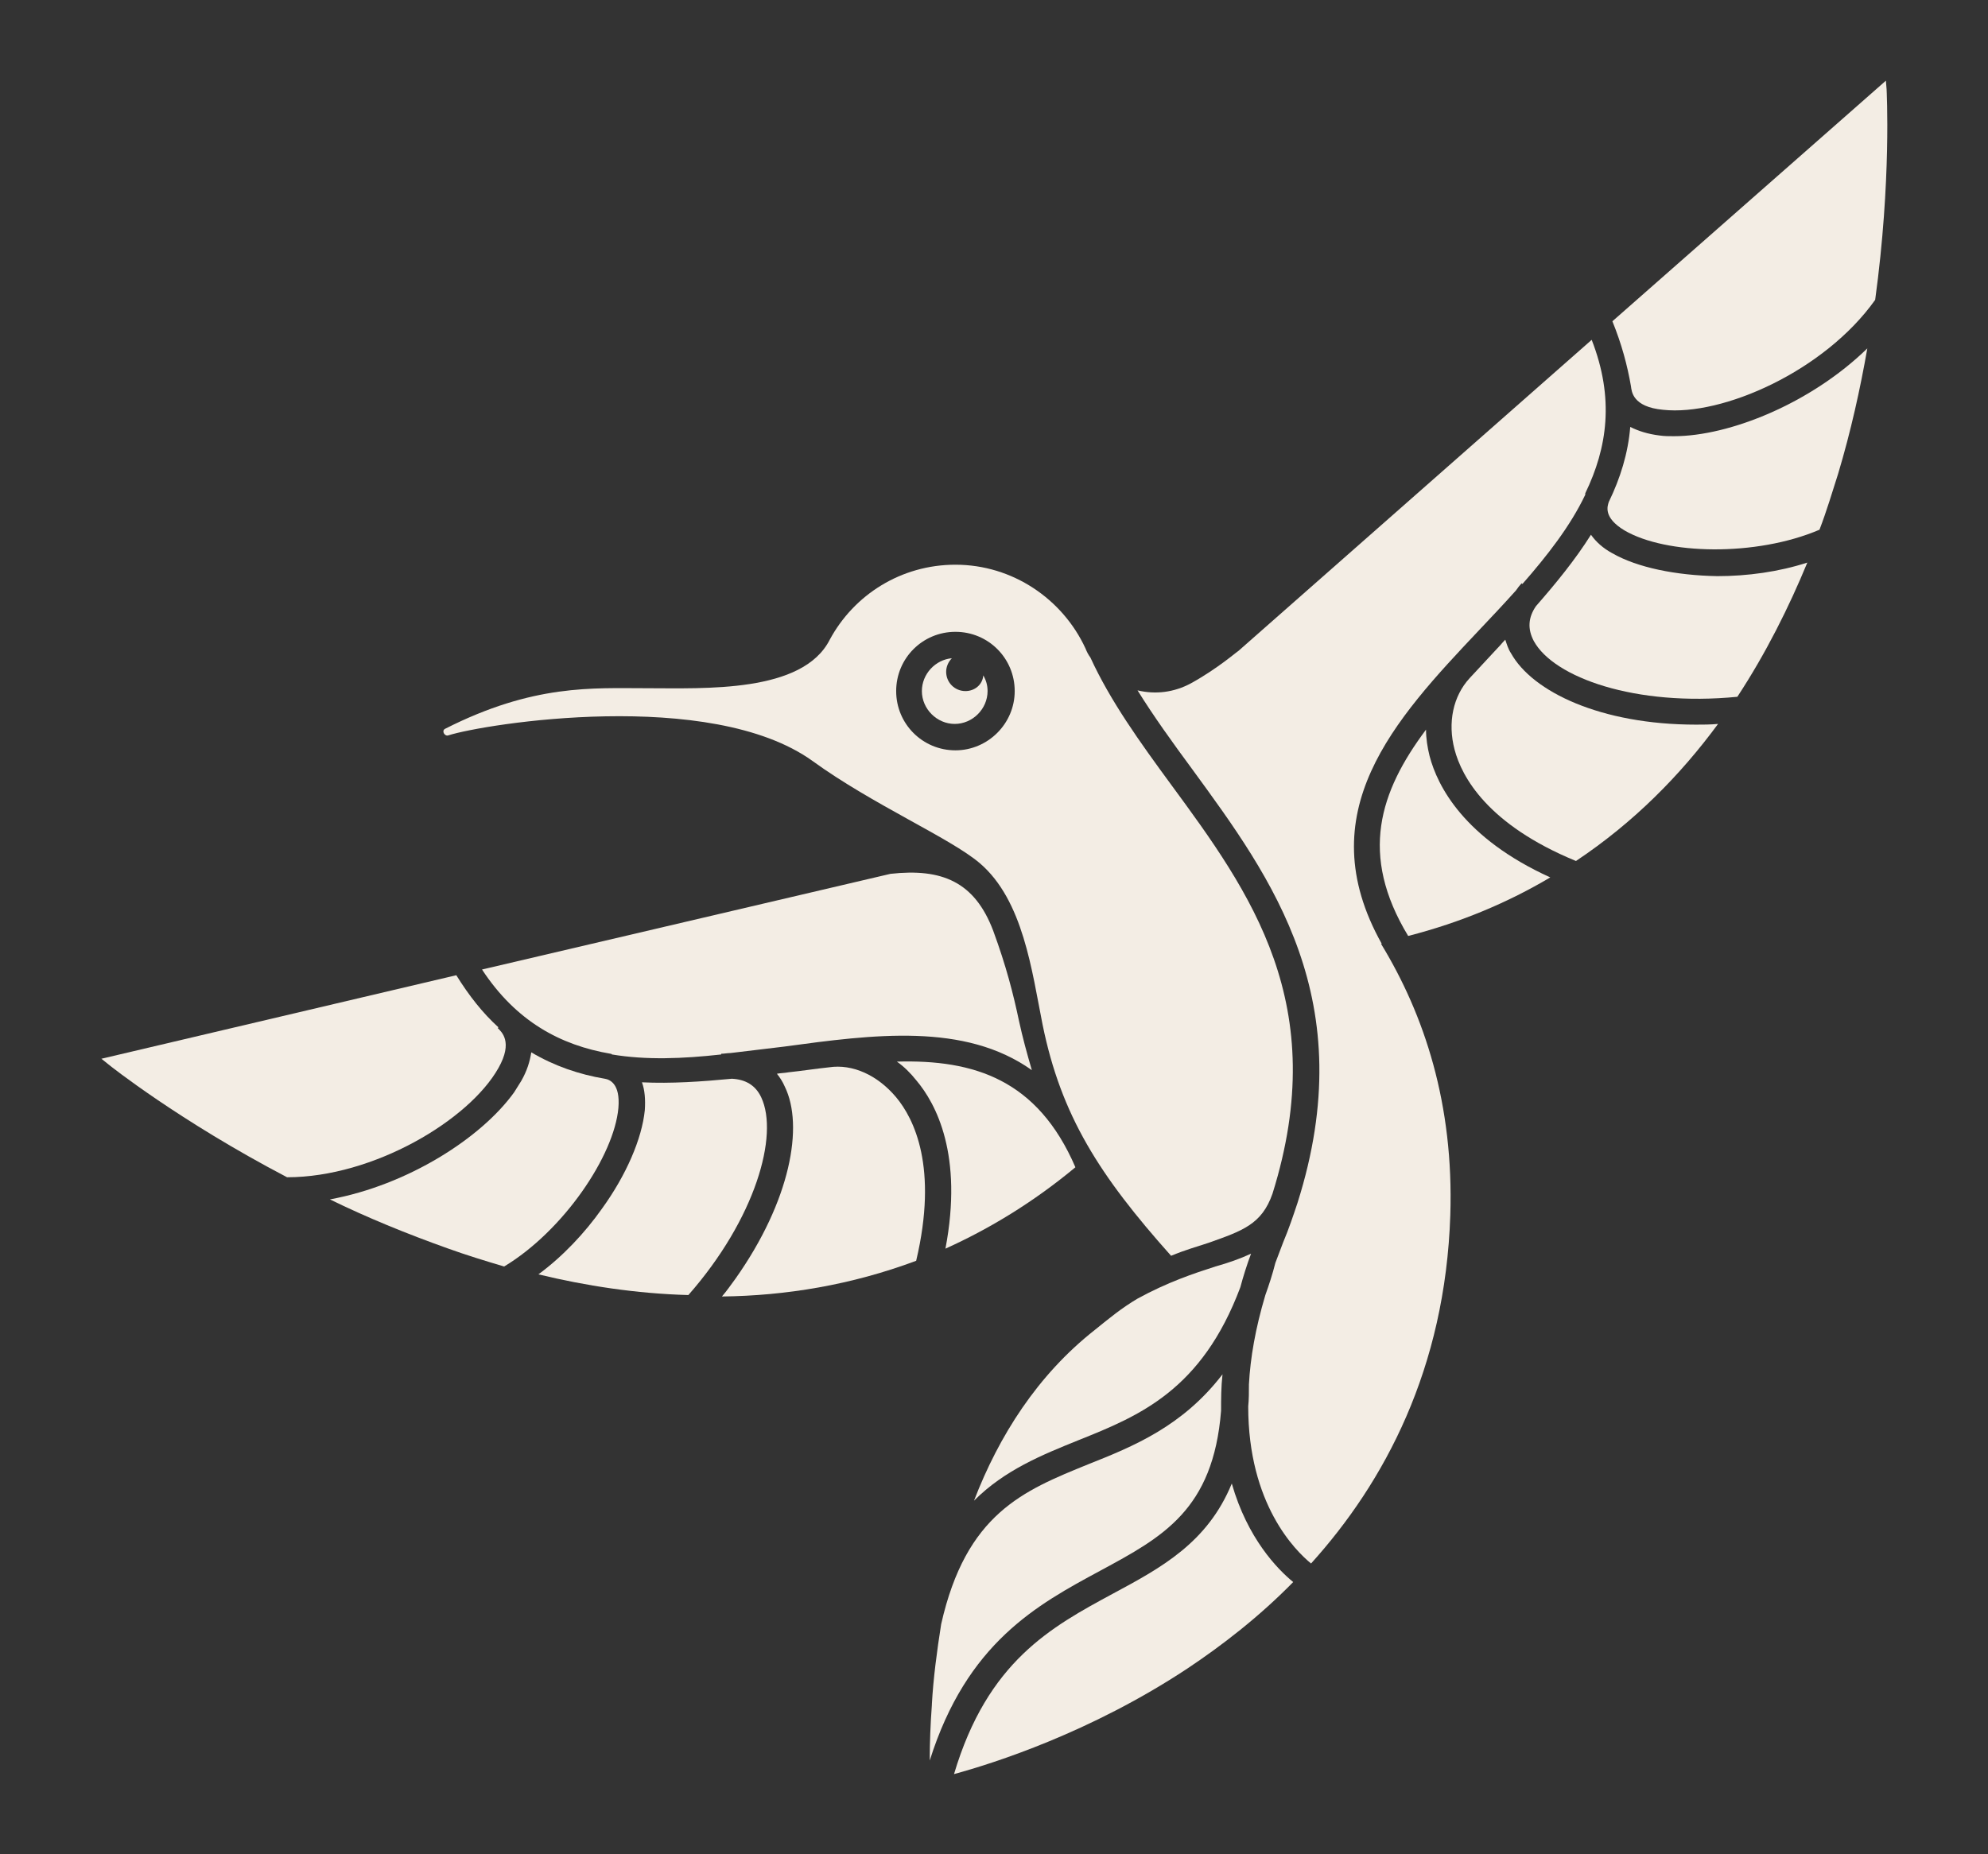
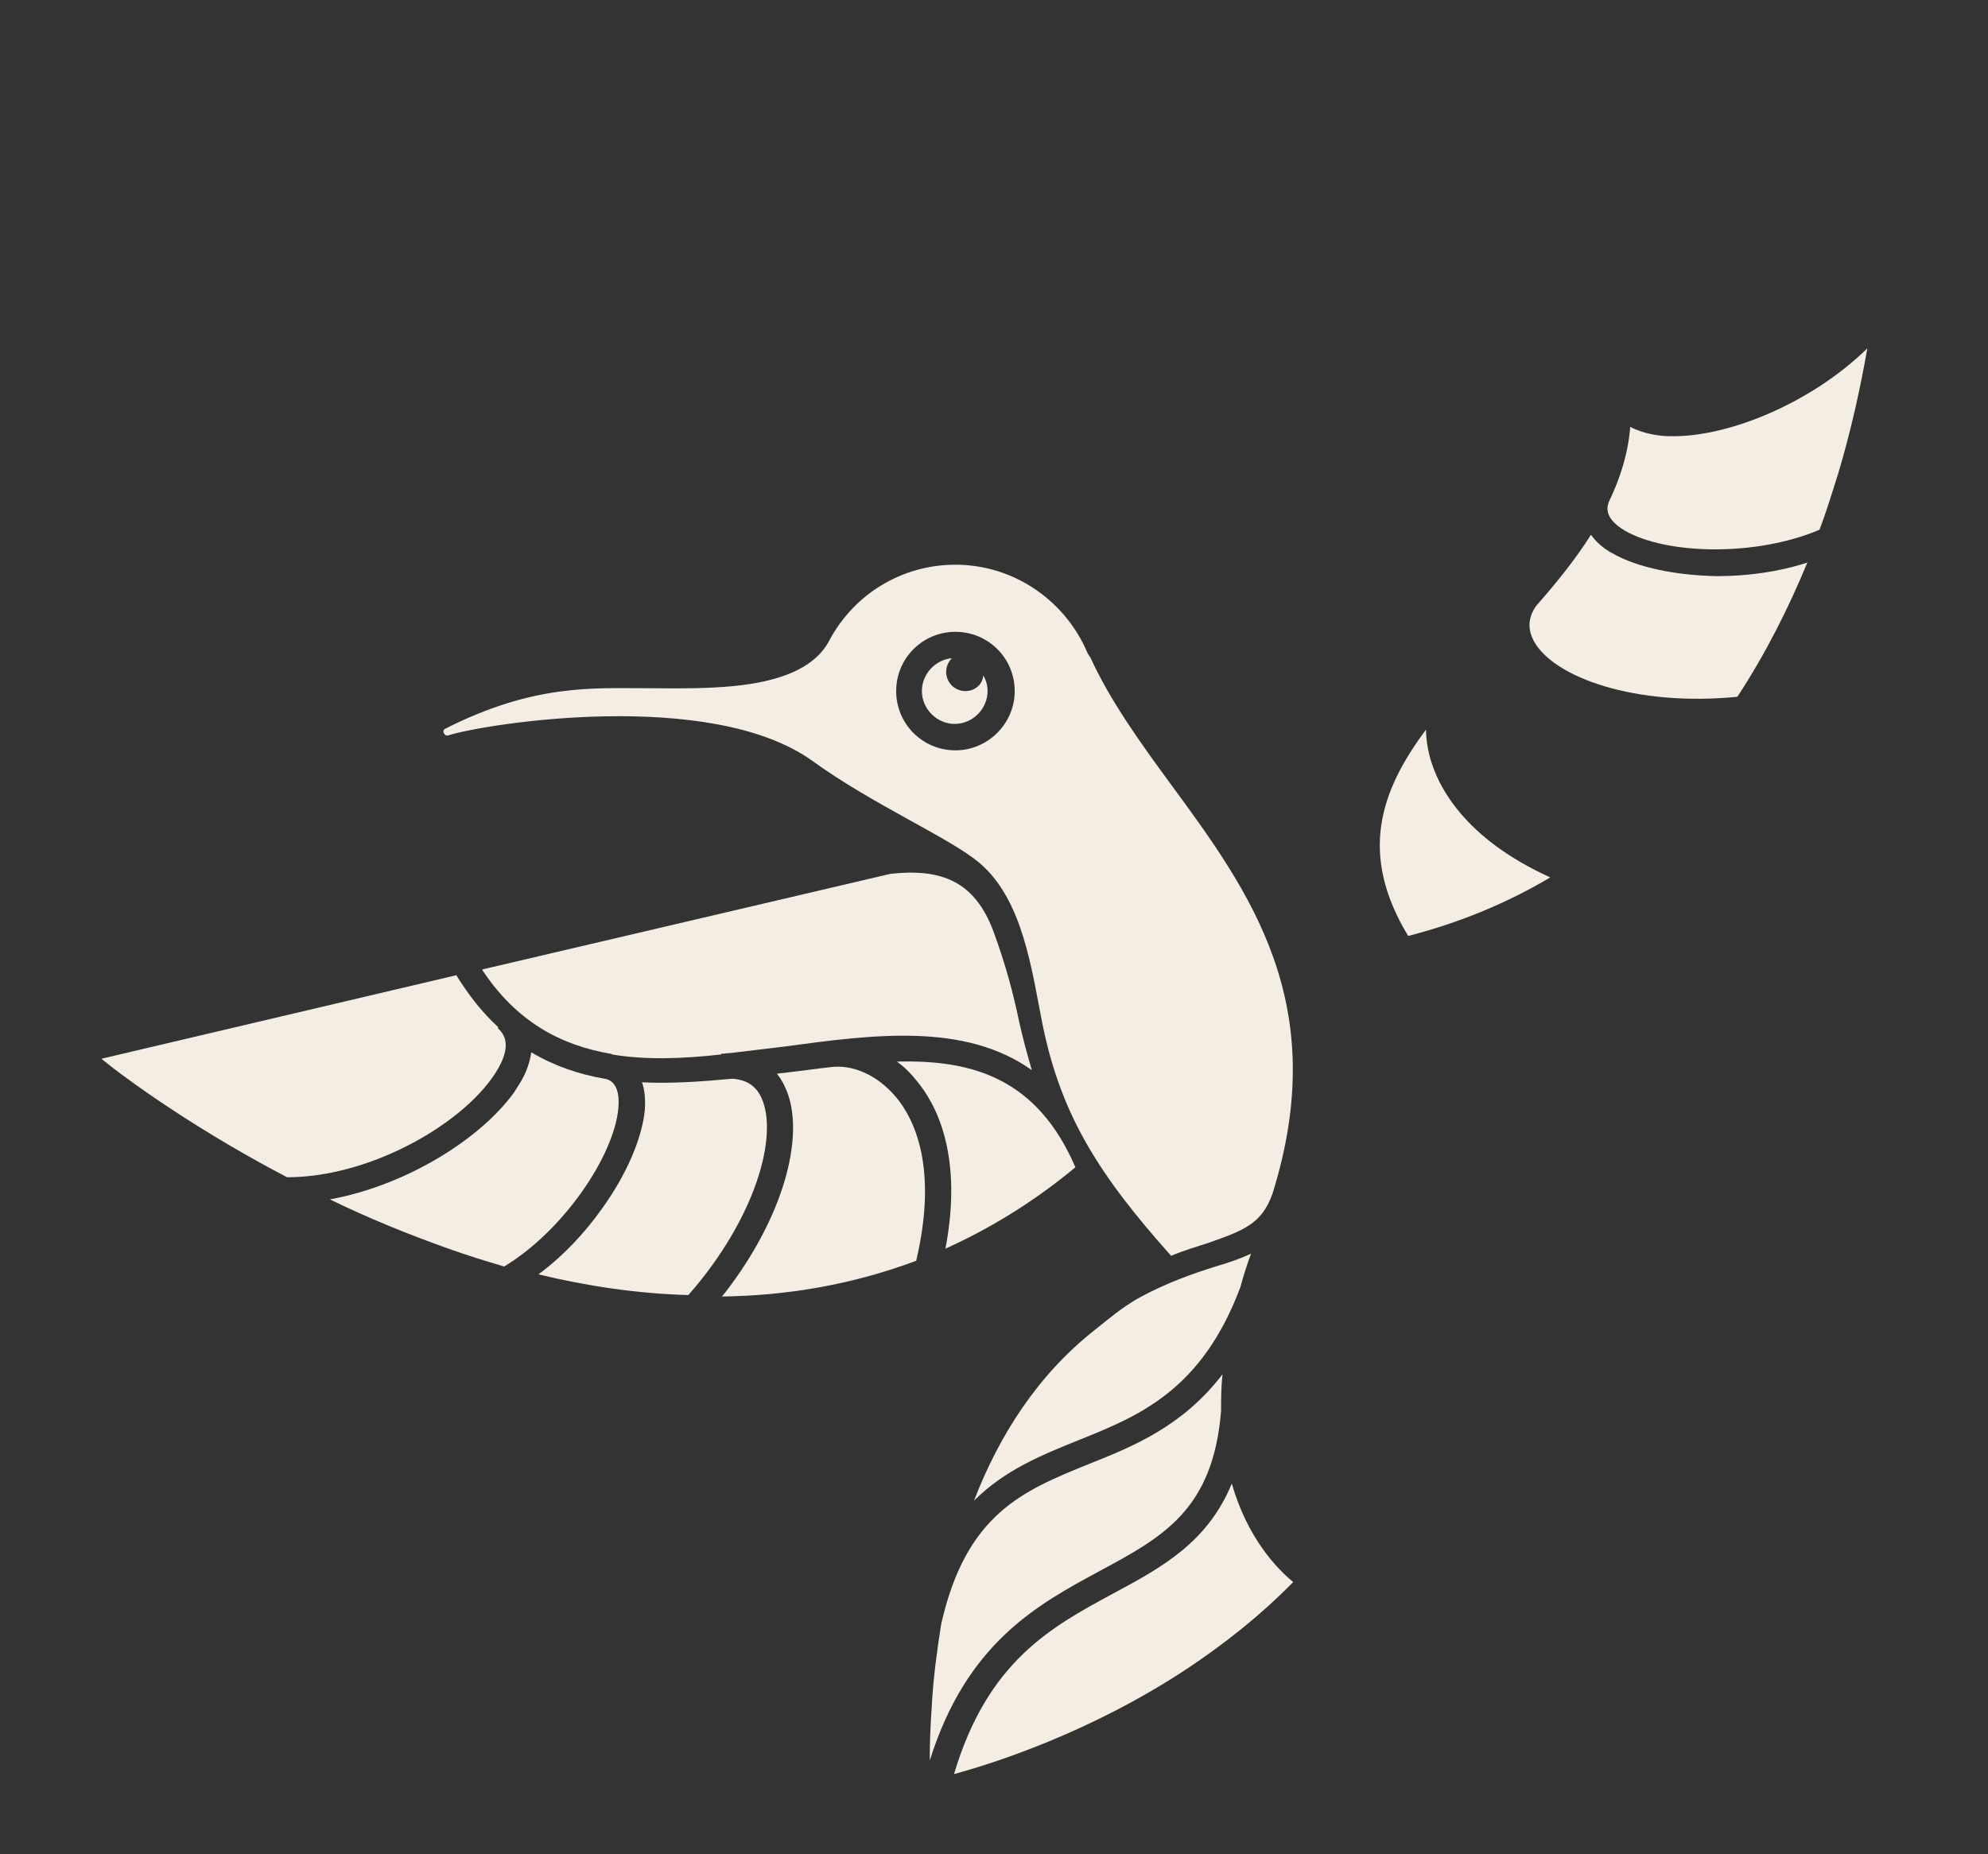
<svg xmlns="http://www.w3.org/2000/svg" version="1.1" id="Layer_1" x="0px" y="0px" viewBox="0 0 278.4 259.7" style="enable-background:new 0 0 278.4 259.7;" xml:space="preserve">
  <rect x="0" y="0" width="278.4" height="259.7" fill="#333333" stroke="none" />
  <style type="text/css">
	.st0{fill:#FFFFFF;}
	.st1{fill:#F3EDE4;}
	.st2{fill:#FCC7A1;}
	.st3{fill:#40401F;}
</style>
  <g>
    <g>
      <path class="st1" d="M151.1,201.7c8.5-3.4,17.2-7,22.6-21.4c0.4-1.5,0.9-3.1,1.5-4.7c-1.5,0.7-3.2,1.3-5,1.8    c-3.1,1-6.7,2.2-10.9,4.5c-2.2,1.3-3.9,2.7-6,4.4c-8,6.3-13.4,14.8-16.9,23.9C140.7,205.9,145.9,203.8,151.1,201.7z" />
      <path class="st1" d="M232.4,61c-1.6-0.2-2.9-0.6-4.1-1.2c-0.3,3.7-1.4,7.2-3,10.5l0,0c-0.2,0.6-0.8,2.2,2.2,4    c5.8,3.4,18.4,3.7,27.3-0.1c1-2.6,1.8-5.3,2.6-7.8c1.8-6,3.1-11.9,4.1-17.6c-7.9,7.7-19.3,12.3-27.1,12.3    C233.7,61.1,233.1,61.1,232.4,61z" />
      <path class="st1" d="M154.1,220c8.7-4.7,15.8-8.5,16.9-22.4c0-1.6,0-3.3,0.2-5.1c-5.6,7.3-12.5,10.1-18.8,12.6    c-9.1,3.7-17.1,6.9-20.6,22.4c-0.6,3.8-1.1,7.6-1.3,11.2c0,0,0,0.1,0,0.1c-0.2,2.7-0.3,5.3-0.3,7.8    C135.4,230.1,145.2,224.8,154.1,220z" />
-       <path class="st1" d="M207.1,88.3c1.8-1.9,3.5-3.7,5.2-5.6c0.2-0.3,0.5-0.7,0.8-1l0.1,0.1c3.5-4,6.7-8.1,8.8-12.5    c0-0.1,0-0.1,0-0.2l0,0c3.1-6.4,4.1-13.3,0.9-21.5l-49.5,43.6c-0.1,0-2.8,2.4-6.6,4.5c-2.4,1.3-5,1.6-7.5,1    c2.3,3.7,4.9,7.3,7.7,11.1c11.1,15.2,23.7,32.3,14.7,60.7l0,0c0,0,0,0,0,0c-0.6,1.8-1.2,3.6-2,5.5c-0.4,1-0.7,1.9-1.1,2.9    c-0.4,1.6-0.9,3.1-1.4,4.5c-1.4,4.7-2.1,8.8-2.3,12.5c0,1.1,0,2.1-0.1,3.1c0,13.7,6.6,20.2,8.8,22c10.3-11.4,18.8-27.3,19.5-48.8    c0.5-15.5-3.6-28-9.7-38c0,0,0.1,0,0.1,0C183.2,113.8,195.3,100.8,207.1,88.3z" />
      <path class="st1" d="M178.2,167.2L178.2,167.2c8.3-26.5-3.1-42.2-14.2-57.3c-4.4-6-8.5-11.7-11.3-17.8c-0.3-0.4-0.5-0.8-0.7-1.3    c-3.2-6.9-10.2-11.7-18.2-11.7c-7.6,0-14.2,4.2-17.6,10.5c-3.8,7.5-17.5,6.8-25.7,6.8c-7.5,0-15.8-0.6-28.2,5.7    c-0.5,0.3,0,1.1,0.5,0.9c5-1.6,36.7-6.7,51,3.6c8.4,6.1,19.3,10.8,23.4,14.3c6.1,5.2,7.3,15.1,8.8,22.6c2.6,12.8,8,21.2,18,32.4    c1.9-0.8,3.7-1.3,5.2-1.8C174,172.4,176.7,171.5,178.2,167.2z M133.8,105.1c-4.6,0-8.3-3.7-8.3-8.3s3.7-8.3,8.3-8.3    c4.6,0,8.3,3.7,8.3,8.3S138.3,105.1,133.8,105.1z" />
-       <path class="st1" d="M228.4,54.1c0.1,0.7,0.2,2.9,4.5,3.3c8.3,0.9,22.6-5.4,29.7-15.4c2.3-16.8,1.6-29.3,1.6-29.5l-0.1-1.2    L225.8,45C227.1,48.2,227.9,51.2,228.4,54.1L228.4,54.1z" />
      <path class="st1" d="M135.2,96.8c-1.5,0-2.7-1.2-2.7-2.7c0-0.7,0.3-1.4,0.8-1.9c-2.3,0.2-4.2,2.2-4.2,4.6c0,2.5,2.1,4.6,4.6,4.6    c2.5,0,4.6-2.1,4.6-4.6c0-0.8-0.2-1.5-0.6-2.2C137.6,95.9,136.5,96.8,135.2,96.8z" />
      <path class="st1" d="M172.5,207.8c-3.4,8.3-9.9,11.8-16.6,15.4c-8.7,4.7-17.6,9.5-22.3,25.3c5.5-1.5,19.1-5.8,32.7-14.8    c4.8-3.2,10-7.2,14.8-12.1C178.9,219.8,174.7,215.5,172.5,207.8z" />
      <path class="st1" d="M225.8,77.5c-1.3-0.7-2.3-1.6-3-2.6c-2.2,3.5-4.9,6.8-7.7,10c-1.1,1.6-1.2,3.2-0.3,4.9    c2.8,5.1,14.2,9.2,28.5,7.8c4-6.1,7.2-12.5,9.8-18.8c-4,1.3-8.4,1.9-12.6,1.9C234.7,80.6,229.3,79.5,225.8,77.5z" />
      <path class="st1" d="M200.2,105.9c-0.3-1.2-0.5-2.5-0.5-3.7c-6.5,8.7-9.4,17.5-2.5,28.9c7.4-1.9,14-4.7,19.9-8.2    C205,117.4,201.3,110.1,200.2,105.9z" />
-       <path class="st1" d="M211.6,91.5c-0.4-0.6-0.6-1.3-0.8-1.9c-0.4,0.4-0.7,0.8-1.1,1.2c-1.3,1.4-2.6,2.8-3.9,4.2l0,0    c-2.3,2.5-3.1,6.2-2.1,10c1,3.8,4.6,10.5,17,15.6c8.1-5.4,14.6-12,19.9-19.2c-1.1,0.1-2.1,0.1-3.1,0.1    C224.2,101.5,214.6,96.9,211.6,91.5z" />
    </g>
    <path class="st1" d="M86.6,155.2c0.3-3.5-1.3-4-1.9-4.1l0,0c-3.6-0.6-7.1-1.8-10.3-3.7c-0.2,1.3-0.6,2.6-1.4,4   c-0.3,0.5-0.7,1.1-1,1.6c-4.6,6.4-14.9,13-25.8,15c5.1,2.5,10.7,4.8,16.6,6.9c2.5,0.9,5.1,1.7,7.8,2.5   C78.9,172.4,86,161.9,86.6,155.2z" />
    <path class="st1" d="M139.1,130.4c-2.6-6.9-7.2-8.8-14.4-8l-57.2,13.4c4.8,7.3,11,10.6,18,11.8l0,0c0.1,0,0.1,0,0.2,0.1   c4.8,0.8,9.9,0.6,15.3,0l0-0.1c0.4,0,0.9-0.1,1.3-0.1c2.5-0.3,5-0.6,7.5-0.9c12.5-1.7,25.3-3.4,34.7,3.3c-0.7-2.4-1.3-4.6-1.8-6.9   C141.9,139.2,140.9,135.3,139.1,130.4z" />
    <path class="st1" d="M69.8,149.6c2.1-3.7,0.4-5.1-0.1-5.6l0.1-0.1c-2.2-2-4.1-4.4-5.9-7.3l-49.7,11.7l1,0.8   c0.1,0.1,9.9,7.9,25,15.8C52.3,164.9,65.7,156.9,69.8,149.6z" />
    <path class="st1" d="M106.6,153.7c-0.8-1.7-2.2-2.5-4.1-2.6c-4.2,0.4-8.5,0.7-12.6,0.5c0.4,1.1,0.5,2.4,0.4,3.9   c-0.4,4-2.6,9.1-6,13.8c-2.4,3.4-5.5,6.7-8.9,9.2c6.6,1.6,13.7,2.7,21,2.9C105.8,170.7,109.1,159,106.6,153.7z" />
    <path class="st1" d="M125.6,148.7c1,0.7,1.9,1.6,2.7,2.6c2.8,3.3,6.6,10.5,4.1,23.6c6.2-2.8,12.3-6.5,18.2-11.4   C145.3,151.2,136.4,148.4,125.6,148.7z" />
    <path class="st1" d="M116.1,149.5L116.1,149.5c-1.9,0.2-3.8,0.5-5.7,0.7c-0.5,0.1-1.1,0.1-1.6,0.2c0.4,0.5,0.8,1.1,1.1,1.8   c2.7,5.5,0.8,16-6.9,26.9c-0.6,0.8-1.2,1.7-1.9,2.5c8.9-0.1,18.1-1.6,27.2-5c3.1-13.1-0.3-19.9-2.8-22.9   C122.9,150.6,119.4,149,116.1,149.5z" />
  </g>
</svg>